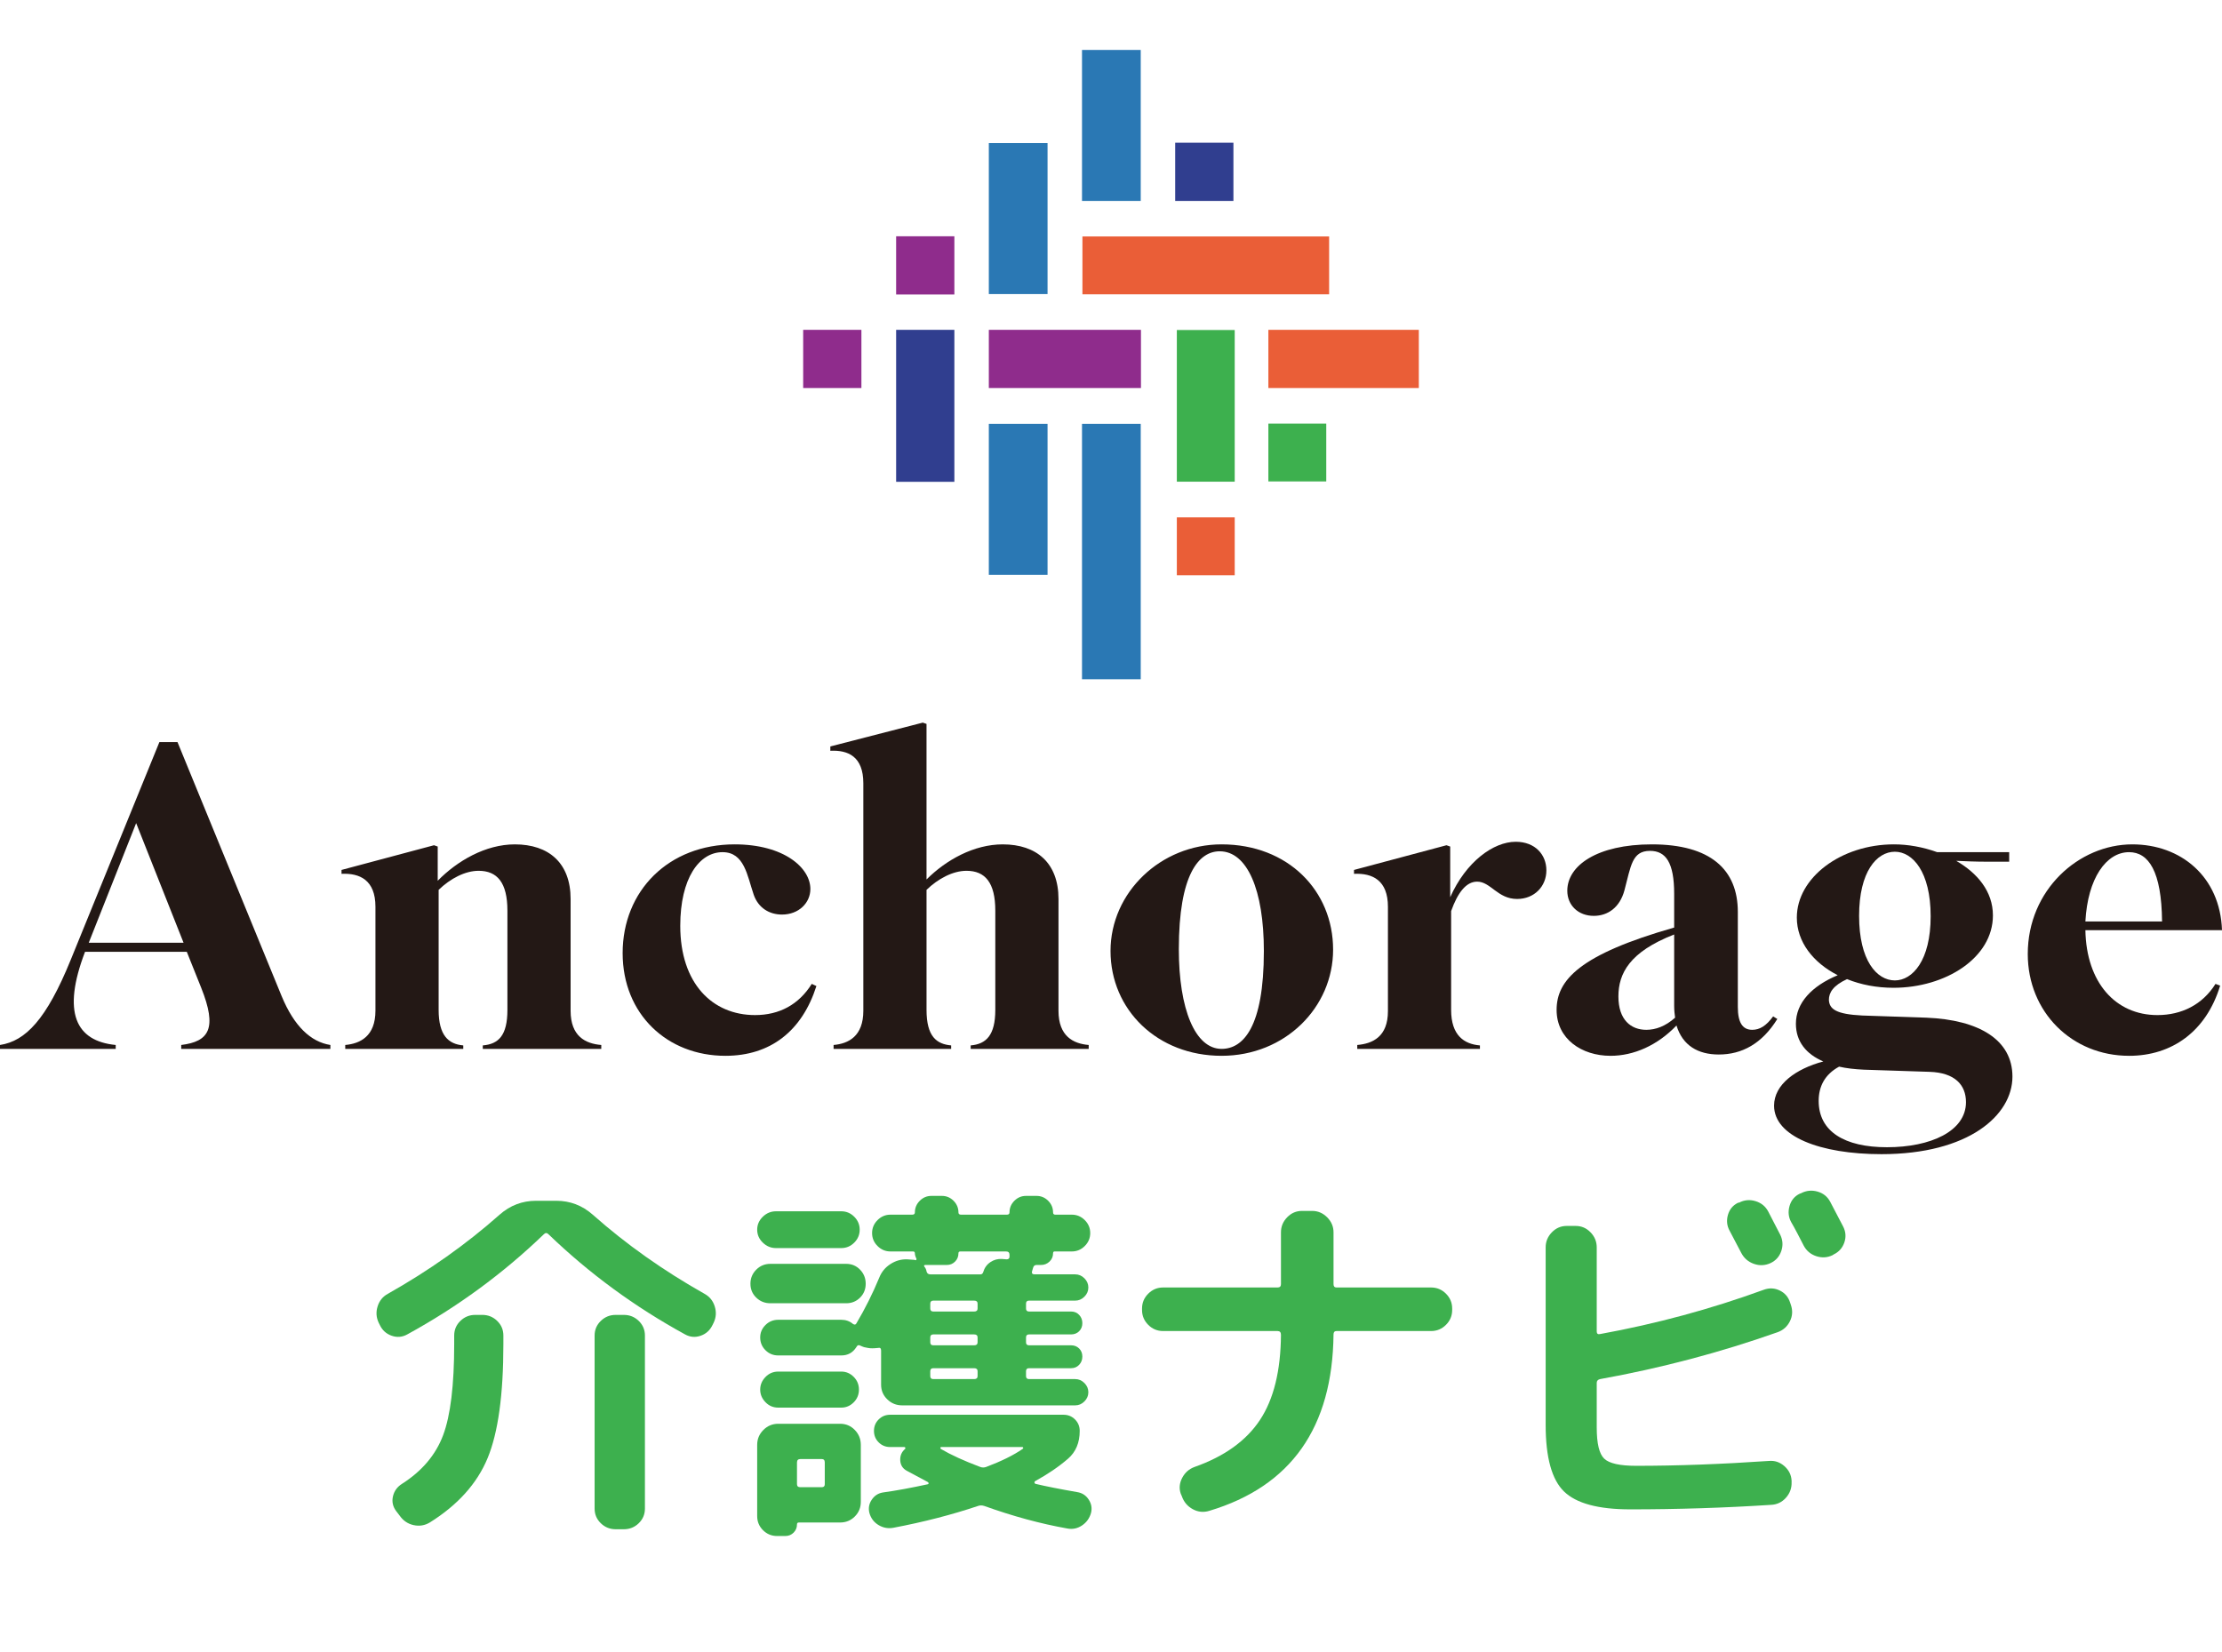
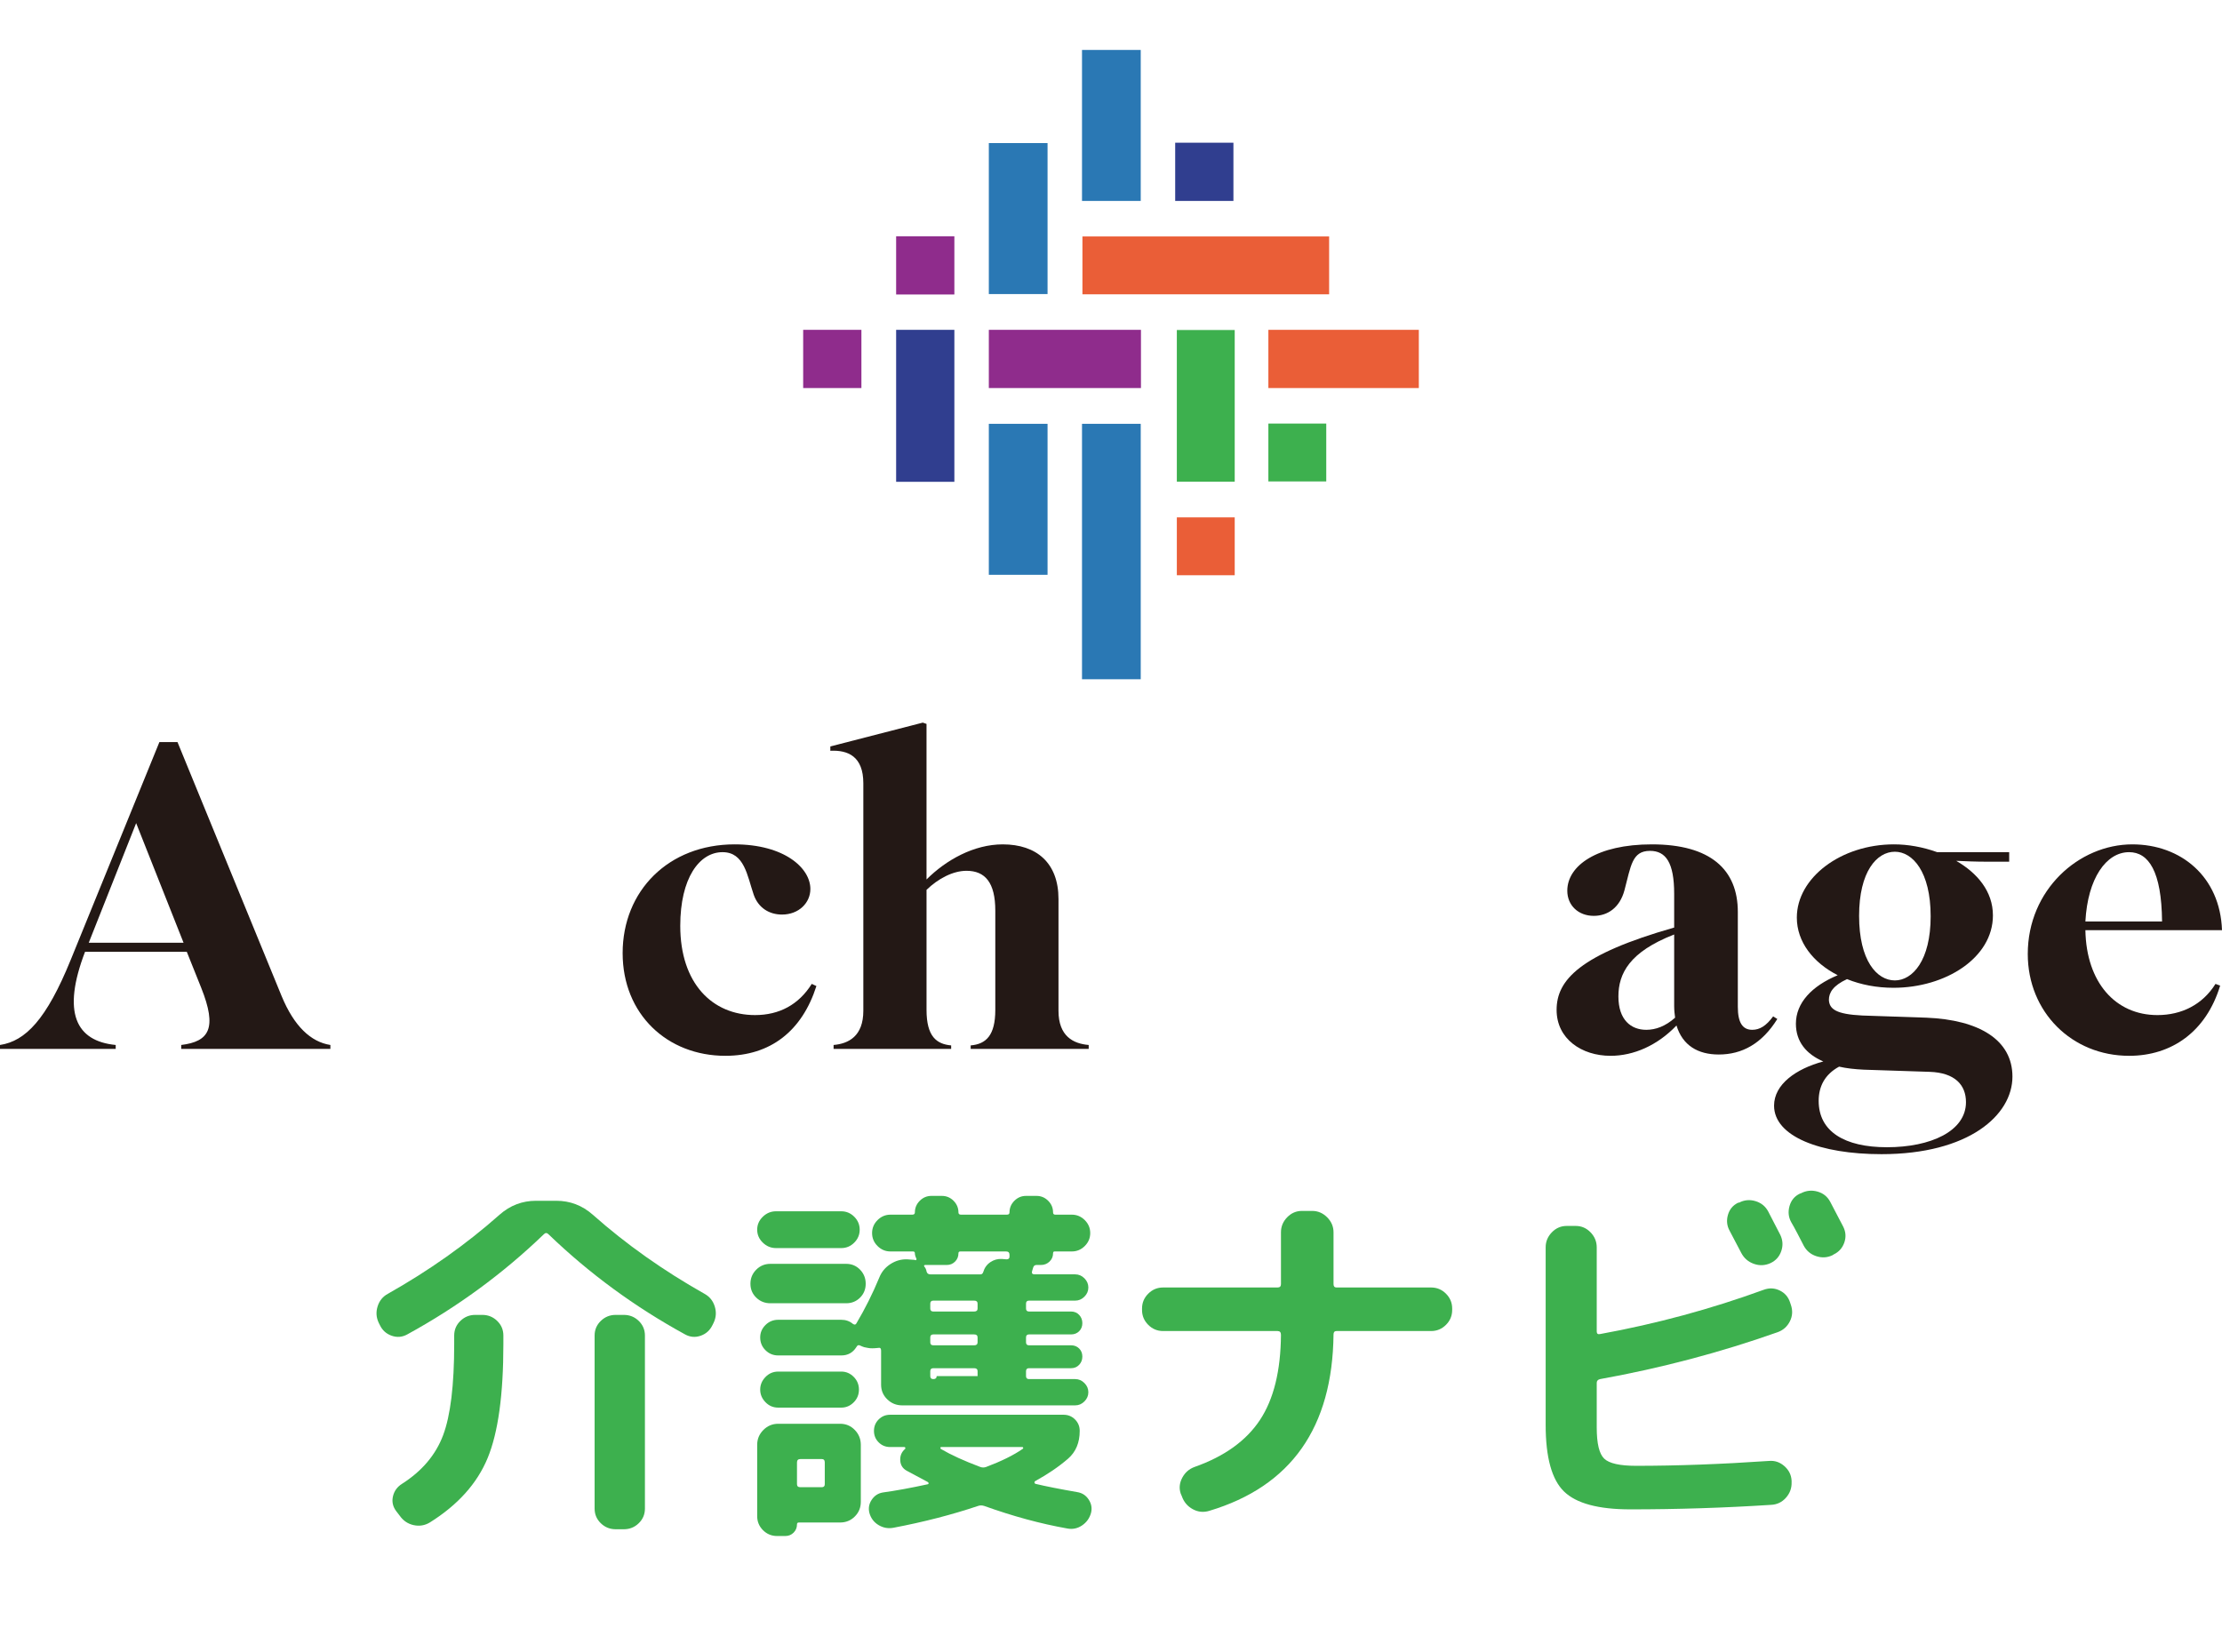
<svg xmlns="http://www.w3.org/2000/svg" id="_レイヤー_2" data-name="レイヤー 2" viewBox="0 0 856.759 637.064">
  <defs>
    <style>
      .cls-1 {
        fill: #231815;
      }

      .cls-1, .cls-2, .cls-3, .cls-4, .cls-5, .cls-6 {
        stroke-width: 0px;
      }

      .cls-2 {
        fill: #3db04e;
      }

      .cls-3 {
        fill: #2a78b4;
      }

      .cls-4 {
        fill: #303e8f;
      }

      .cls-5 {
        fill: #ea5e37;
      }

      .cls-6 {
        fill: #8f2c8c;
      }
    </style>
  </defs>
  <g id="_レイヤー_3" data-name="レイヤー 3">
    <g>
      <path class="cls-1" d="m44.613,404.495H0v-1.504c9.854-1.504,17.916-9.859,27.234-32.751l34.221-84.049h6.988l40.134,97.918c4.838,11.697,11.288,17.713,18.813,18.882v1.504h-57.513v-1.504c10.75-1.336,13.975-6.35,7.704-22.057l-5.554-13.869h-39.238c-8.958,23.394-3.583,34.422,11.825,35.926v1.504Zm7.883-87.057l-18.275,46.119h36.55l-18.275-46.119Z" />
-       <path class="cls-1" d="m178.626,404.495h-45.509v-1.504c5.733-.501,11.646-3.342,11.646-13.201v-40.103c0-10.359-6.092-13.033-13.079-12.699v-1.504l35.654-9.524,1.433.501v13.201c7.525-7.686,18.454-14.036,29.742-14.036,13.079,0,21.5,7.185,21.5,21.055v43.11c0,9.859,5.733,12.7,11.825,13.201v1.504h-45.688v-1.337c6.092-.501,9.496-3.843,9.496-13.701v-38.266c0-10.861-3.942-15.372-11.108-15.372-5.196,0-10.929,3.007-15.408,7.351v46.286c0,9.859,3.762,13.201,9.496,13.701v1.337Z" />
      <path class="cls-1" d="m278.598,328.633c-8.958,0-16.304,10.026-16.304,28.406,0,22.224,12.363,34.422,28.846,34.422,9.317,0,16.842-4.01,21.858-12.03l1.792.835c-5.554,17.378-17.738,26.902-35.117,26.902-22.396,0-39.596-16.041-39.596-39.602,0-24.062,17.738-41.941,43.18-41.941,18.992,0,29.204,9.023,29.204,17.211,0,5.348-4.479,9.859-10.929,9.859-4.838,0-9.138-2.506-10.929-7.686-2.508-7.352-3.583-16.376-12.004-16.376Z" />
      <path class="cls-1" d="m366.747,404.495h-45.33v-1.504c5.733-.501,11.467-3.342,11.467-13.201v-87.726c0-10.359-5.912-12.866-12.721-12.532v-1.671l35.654-9.19,1.433.502v59.988c7.525-7.52,18.275-13.535,29.384-13.535,13.079,0,21.5,7.185,21.5,21.055v43.11c0,9.859,5.733,12.7,11.646,13.201v1.504h-45.509v-1.337c5.912-.501,9.496-3.843,9.496-13.701v-38.266c0-10.861-3.942-15.372-11.108-15.372-5.196,0-10.929,3.007-15.408,7.351v46.286c0,10.359,3.942,13.201,9.496,13.701v1.337Z" />
-       <path class="cls-1" d="m428.198,366.731c0-22.558,19.35-41.106,42.821-41.106,25.621,0,43,17.88,43,40.604,0,22.224-18.454,40.939-43,40.939-24.725,0-42.821-17.712-42.821-40.437Zm42.821,37.764c8.242,0,16.304-8.188,16.304-37.764,0-23.561-6.45-38.432-17.021-38.432-8.062,0-15.766,8.856-15.766,37.764,0,23.059,6.271,38.432,16.483,38.432Z" />
-       <path class="cls-1" d="m570.634,404.495h-47.3v-1.504c5.912-.501,11.825-3.175,11.825-13.034v-40.27c0-10.193-5.913-13.033-13.079-12.699v-1.504l35.654-9.524,1.434.501v19.55c6.092-13.702,16.663-21.388,25.263-21.388,7.525,0,11.825,5.013,11.825,11.028,0,6.183-4.658,11.029-11.288,11.029-7.525,0-10.212-6.684-15.408-6.684-4.3,0-7.526,4.344-10.034,11.362v38.099c0,9.859,5.017,13.201,11.109,13.701v1.337Z" />
      <path class="cls-1" d="m646.422,395.472c-7.347,7.686-16.484,11.697-25.442,11.697-11.109,0-20.784-6.517-20.784-17.712,0-11.53,8.958-21.388,45.33-31.749v-13.034c0-12.03-3.225-16.542-9.317-16.542-6.988,0-7.346,5.848-9.854,15.206-1.792,6.684-6.45,9.859-11.825,9.859-5.913,0-10.213-4.01-10.213-9.692,0-9.692,11.467-17.88,32.609-17.88,22.576,0,33.145,9.692,33.145,26.067v36.594c0,6.016,1.793,8.856,5.555,8.856,2.866,0,5.375-1.504,8.062-5.18l1.613,1.002c-5.913,9.525-13.617,13.702-22.576,13.702-8.062,0-13.975-3.51-16.304-11.196Zm-.538-3.008c-.179-1.336-.358-2.84-.358-4.511v-27.571c-17.201,6.684-21.501,15.039-21.501,23.895,0,9.023,4.838,12.867,10.75,12.867,3.584,0,7.347-1.337,11.109-4.679Z" />
      <path class="cls-1" d="m725.432,445.099c-23.65,0-41.388-6.851-41.388-18.714,0-8.188,8.42-14.204,18.991-17.044-6.629-2.841-10.571-7.686-10.571-14.538,0-8.021,6.092-14.537,16.125-18.715-9.495-4.845-15.766-12.866-15.766-22.224,0-15.372,17.021-28.239,37.446-28.239,5.375,0,11.109,1.002,16.663,3.008h27.771v3.676h-8.599c-4.3,0-8.242-.167-11.826-.334,8.062,4.679,14.154,11.697,14.154,21.054,0,16.376-18.274,27.905-38.341,27.905-6.451,0-12.542-1.169-17.917-3.342-5.375,2.506-6.987,5.181-6.987,8.021.179,3.509,2.687,5.514,12.899,6.015l24.725.835c20.246.835,33.146,8.523,33.146,22.725,0,14.872-16.842,29.91-50.525,29.91Zm32.608-20.051c0-6.684-4.299-11.363-13.974-11.697l-25.442-.835c-3.404-.167-6.63-.502-9.496-1.17-5.554,3.008-7.883,7.687-7.883,13.201,0,11.864,10.033,17.88,26.338,17.88,16.842,0,30.458-6.182,30.458-17.378Zm-27.413-46.954c6.809,0,13.796-7.686,13.796-24.73,0-17.211-6.988-24.897-13.796-24.897-6.988,0-13.795,7.686-13.795,24.73,0,17.211,6.808,24.897,13.795,24.897Z" />
      <path class="cls-1" d="m820.925,407.168c-22.038,0-39.058-16.876-39.058-39.267,0-24.731,19.708-42.276,40.313-42.276,18.633,0,33.862,12.365,34.579,33.085h-52.676c.358,20.219,11.646,32.751,27.772,32.751,9.316,0,17.379-4.01,22.396-12.03l1.792.668c-5.375,17.713-18.633,27.07-35.117,27.07Zm-16.842-51.8h29.563c-.18-19.383-5.196-26.735-12.722-26.735-8.779,0-15.946,10.026-16.842,26.735Z" />
    </g>
    <g>
      <rect class="cls-4" x="453.131" y="55.036" width="22.454" height="22.454" />
      <rect class="cls-6" x="309.689" y="127.197" width="22.454" height="22.454" />
      <rect class="cls-6" x="381.272" y="127.197" width="58.659" height="22.454" />
      <rect class="cls-6" x="345.532" y="91.117" width="22.454" height="22.454" />
      <rect class="cls-4" x="345.532" y="127.197" width="22.454" height="58.613" />
      <rect class="cls-3" x="417.202" y="19.26" width="22.643" height="58.23" />
      <rect class="cls-2" x="489.061" y="163.346" width="22.316" height="22.316" />
      <rect class="cls-5" x="489.061" y="127.197" width="58.01" height="22.454" />
      <rect class="cls-3" x="381.272" y="55.174" width="22.643" height="58.23" />
      <rect class="cls-3" x="381.272" y="163.443" width="22.643" height="58.23" />
      <rect class="cls-3" x="417.202" y="163.443" width="22.643" height="98.507" />
      <rect class="cls-2" x="453.767" y="127.266" width="22.316" height="58.493" />
      <rect class="cls-5" x="453.767" y="199.523" width="22.316" height="22.316" />
      <rect class="cls-5" x="417.365" y="91.186" width="95.12" height="22.316" />
    </g>
  </g>
  <g>
    <path class="cls-2" d="m146.462,510.993l-.434-.869c-.966-2.026-1.111-4.126-.435-6.297.674-2.172,1.977-3.787,3.909-4.85,15.924-8.976,30.304-19.157,43.141-30.546,4.054-3.57,8.734-5.356,14.043-5.356h7.818c5.307,0,9.989,1.787,14.043,5.356,12.835,11.389,27.217,21.571,43.141,30.546,1.93,1.063,3.233,2.678,3.909,4.85.674,2.172.53,4.271-.435,6.297l-.434.869c-.966,2.026-2.487,3.402-4.56,4.126-2.077.724-4.078.557-6.008-.506-19.4-10.616-36.967-23.501-52.697-38.654-.58-.579-1.158-.579-1.738,0-15.732,15.153-33.297,28.038-52.697,38.654-1.931,1.063-3.933,1.231-6.008.506-2.077-.724-3.596-2.099-4.56-4.126Zm36.772-3.909h2.751c2.219,0,4.126.774,5.718,2.316,1.593,1.545,2.389,3.427,2.389,5.646v3.329c0,19.497-2.027,34.144-6.08,43.938-4.054,9.797-11.488,18.072-22.295,24.828-1.932,1.158-4.006,1.495-6.225,1.014-2.222-.484-4.007-1.69-5.356-3.619l-1.448-1.883c-1.256-1.737-1.642-3.619-1.158-5.646.482-2.027,1.64-3.619,3.475-4.777,7.72-4.923,13.004-11.17,15.853-18.748,2.845-7.575,4.27-19.277,4.27-35.107v-3.329c0-2.22.796-4.102,2.389-5.646,1.592-1.542,3.497-2.316,5.718-2.316Zm54.145,0h3.185c2.219,0,4.126.774,5.719,2.316,1.593,1.545,2.388,3.427,2.388,5.646v66.739c0,2.219-.796,4.101-2.388,5.646-1.593,1.542-3.5,2.316-5.719,2.316h-3.185c-2.221,0-4.126-.774-5.718-2.316-1.593-1.546-2.389-3.427-2.389-5.646v-66.739c0-2.22.796-4.102,2.389-5.646,1.593-1.542,3.497-2.316,5.718-2.316Z" />
-     <path class="cls-2" d="m297.025,502.596c-2.124,0-3.934-.724-5.429-2.171-1.497-1.448-2.244-3.233-2.244-5.357,0-2.121.747-3.931,2.244-5.428,1.495-1.495,3.305-2.244,5.429-2.244h29.244c2.122,0,3.909.749,5.357,2.244,1.447,1.497,2.171,3.307,2.171,5.428,0,2.125-.724,3.909-2.171,5.357-1.448,1.447-3.235,2.171-5.357,2.171h-29.244Zm2.172-35.468h25.19c1.929,0,3.594.701,4.995,2.099,1.398,1.4,2.099,3.065,2.099,4.995,0,1.931-.701,3.597-2.099,4.995-1.4,1.4-3.066,2.099-4.995,2.099h-25.19c-1.932,0-3.62-.699-5.067-2.099-1.447-1.398-2.171-3.063-2.171-4.995,0-1.93.724-3.594,2.171-4.995,1.447-1.399,3.135-2.099,5.067-2.099Zm32.718,90.048v22.005c0,2.219-.773,4.101-2.316,5.646-1.545,1.543-3.427,2.316-5.646,2.316h-15.925c-.484,0-.724.24-.724.724,0,1.253-.435,2.316-1.304,3.185-.868.868-1.931,1.303-3.185,1.303h-3.185c-2.125,0-3.935-.748-5.43-2.244-1.497-1.498-2.243-3.308-2.243-5.429v-27.506c0-2.219.796-4.126,2.388-5.718,1.593-1.593,3.497-2.389,5.719-2.389h23.887c2.22,0,4.102.796,5.646,2.389,1.543,1.592,2.316,3.499,2.316,5.718Zm2.751-37.351l-1.448-.29c-.579-.192-1.063-.384-1.448-.579-.676-.384-1.208-.192-1.592.579-1.352,2.125-3.282,3.185-5.791,3.185h-24.321c-1.933,0-3.572-.674-4.923-2.027-1.352-1.35-2.026-2.991-2.026-4.922,0-1.832.674-3.425,2.026-4.777,1.351-1.351,2.99-2.027,4.923-2.027h24.321c1.737,0,3.233.532,4.488,1.593.578.387,1.013.339,1.303-.145,3.377-5.693,6.32-11.582,8.831-17.663.868-2.219,2.316-3.981,4.343-5.284,2.027-1.303,4.198-1.905,6.515-1.81l1.883.145c.482,0,.868.05,1.158.145.095.097.216.072.362-.073.145-.145.168-.312.072-.506-.387-.772-.578-1.448-.578-2.027,0-.482-.243-.724-.724-.724h-8.687c-1.931,0-3.596-.699-4.994-2.099-1.401-1.398-2.099-3.063-2.099-4.995,0-1.93.698-3.594,2.099-4.995,1.398-1.398,3.062-2.099,4.994-2.099h8.397c.673,0,1.014-.29,1.014-.869,0-1.737.626-3.233,1.882-4.487,1.252-1.253,2.751-1.883,4.487-1.883h4.054c1.736,0,3.232.629,4.487,1.883,1.253,1.255,1.882,2.75,1.882,4.487,0,.579.337.869,1.014.869h17.663c.673,0,1.013-.29,1.013-.869,0-1.737.626-3.233,1.882-4.487,1.253-1.253,2.751-1.883,4.488-1.883h4.054c1.737,0,3.233.629,4.487,1.883,1.254,1.255,1.883,2.75,1.883,4.487,0,.579.29.869.868.869h6.37c1.93,0,3.594.701,4.995,2.099,1.398,1.4,2.099,3.065,2.099,4.995,0,1.931-.701,3.597-2.099,4.995-1.4,1.4-3.065,2.099-4.995,2.099h-6.659c-.387,0-.579.242-.579.724,0,1.256-.459,2.316-1.375,3.185-.919.868-2.004,1.303-3.257,1.303h-1.737c-.677,0-1.11.339-1.304,1.014-.097.387-.241.868-.434,1.447-.194.774.145,1.158,1.014,1.158h15.635c1.351,0,2.534.507,3.547,1.52,1.014,1.014,1.52,2.197,1.52,3.547,0,1.352-.506,2.534-1.52,3.546-1.014,1.014-2.197,1.521-3.547,1.521h-17.806c-.774,0-1.158.387-1.158,1.158v1.882c0,.773.384,1.158,1.158,1.158h16.214c1.254,0,2.292.435,3.114,1.303.818.868,1.23,1.932,1.23,3.185,0,1.256-.412,2.294-1.23,3.113-.821.821-1.859,1.231-3.114,1.231h-16.214c-.774,0-1.158.387-1.158,1.158v1.882c0,.774.384,1.158,1.158,1.158h16.214c1.254,0,2.292.412,3.114,1.231.818.821,1.23,1.859,1.23,3.113,0,1.255-.412,2.316-1.23,3.185-.821.868-1.859,1.303-3.114,1.303h-16.214c-.774,0-1.158.387-1.158,1.158v1.882c0,.774.384,1.158,1.158,1.158h17.806c1.351,0,2.534.507,3.547,1.521,1.014,1.013,1.52,2.196,1.52,3.546,0,1.353-.506,2.534-1.52,3.547-1.014,1.013-2.197,1.52-3.547,1.52h-66.739c-2.221,0-4.126-.772-5.718-2.316-1.593-1.543-2.389-3.425-2.389-5.646v-13.174c0-.869-.387-1.206-1.158-1.014-1.737.194-3.04.194-3.908,0Zm-34.6,23.018c-1.933,0-3.572-.699-4.923-2.099-1.352-1.398-2.026-3.015-2.026-4.85,0-1.832.674-3.449,2.026-4.849,1.351-1.399,2.99-2.1,4.923-2.1h24.321c1.832,0,3.424.677,4.777,2.027,1.351,1.352,2.027,2.993,2.027,4.922,0,1.932-.677,3.572-2.027,4.923-1.353,1.352-2.945,2.026-4.777,2.026h-24.321Zm17.951,29.534v-8.397c0-.868-.387-1.303-1.158-1.303h-8.252c-.868,0-1.303.435-1.303,1.303v8.397c0,.773.435,1.158,1.303,1.158h8.252c.772,0,1.158-.385,1.158-1.158Zm97.286,3.04c1.93.29,3.425,1.256,4.489,2.895,1.061,1.64,1.35,3.377.868,5.212-.579,2.026-1.737,3.619-3.475,4.777s-3.619,1.543-5.646,1.158c-10.328-1.835-20.991-4.73-31.995-8.686-.868-.289-1.689-.289-2.461,0-10.039,3.377-20.897,6.176-32.574,8.397-2.026.384-3.933.047-5.718-1.014-1.787-1.063-2.967-2.606-3.547-4.633-.484-1.835-.194-3.547.869-5.139,1.061-1.593,2.508-2.534,4.344-2.824,4.922-.674,10.713-1.737,17.372-3.185.192-.095.264-.24.217-.435-.05-.192-.17-.337-.362-.435-3.669-1.929-6.37-3.377-8.107-4.343-1.545-.869-2.366-2.194-2.461-3.981-.097-1.785.53-3.257,1.882-4.415.095-.095.12-.24.073-.435-.05-.192-.169-.29-.363-.29h-5.501c-1.737,0-3.21-.601-4.415-1.809-1.208-1.206-1.809-2.678-1.809-4.415s.601-3.208,1.809-4.415c1.205-1.206,2.678-1.81,4.415-1.81h66.885c1.736,0,3.208.604,4.415,1.81,1.206,1.208,1.81,2.678,1.81,4.415,0,4.538-1.498,8.107-4.489,10.713-3.571,3.09-7.817,5.985-12.739,8.686-.194.194-.268.387-.217.579.047.194.167.339.362.435,4.054.966,9.411,2.026,16.069,3.185Zm-50.235-87.587h-8.253c-.484,0-.629.195-.435.579.482.579.772,1.208.869,1.882.192.774.674,1.158,1.447,1.158h19.4c.482,0,.819-.289,1.013-.868.482-1.64,1.399-2.919,2.751-3.836,1.351-.916,2.846-1.326,4.488-1.231l1.737.145c.772,0,1.158-.337,1.158-1.013v-.724c0-.868-.435-1.303-1.303-1.303h-17.663c-.484,0-.724.242-.724.724,0,1.256-.435,2.316-1.303,3.185-.868.868-1.932,1.303-3.185,1.303Zm11.871,16.794v-1.882c0-.772-.435-1.158-1.304-1.158h-15.78c-.773,0-1.158.387-1.158,1.158v1.882c0,.773.385,1.158,1.158,1.158h15.78c.869,0,1.304-.385,1.304-1.158Zm0,13.029v-1.882c0-.772-.435-1.158-1.304-1.158h-15.78c-.773,0-1.158.387-1.158,1.158v1.882c0,.774.385,1.158,1.158,1.158h15.78c.869,0,1.304-.384,1.304-1.158Zm0,13.029v-1.882c0-.772-.435-1.158-1.304-1.158h-15.78c-.773,0-1.158.387-1.158,1.158v1.882c0,.774.385,1.158,1.158,1.158h15.78c.869,0,1.304-.384,1.304-1.158Zm17.373,28.086c.192-.095.264-.24.217-.435-.05-.192-.17-.29-.363-.29h-31.27c-.194,0-.29.097-.29.29,0,.194.048.339.145.435,3.956,2.316,9.023,4.632,15.2,6.948.772.29,1.543.29,2.316,0,5.887-2.219,10.569-4.535,14.044-6.948Z" />
+     <path class="cls-2" d="m297.025,502.596c-2.124,0-3.934-.724-5.429-2.171-1.497-1.448-2.244-3.233-2.244-5.357,0-2.121.747-3.931,2.244-5.428,1.495-1.495,3.305-2.244,5.429-2.244h29.244c2.122,0,3.909.749,5.357,2.244,1.447,1.497,2.171,3.307,2.171,5.428,0,2.125-.724,3.909-2.171,5.357-1.448,1.447-3.235,2.171-5.357,2.171h-29.244Zm2.172-35.468h25.19c1.929,0,3.594.701,4.995,2.099,1.398,1.4,2.099,3.065,2.099,4.995,0,1.931-.701,3.597-2.099,4.995-1.4,1.4-3.066,2.099-4.995,2.099h-25.19c-1.932,0-3.62-.699-5.067-2.099-1.447-1.398-2.171-3.063-2.171-4.995,0-1.93.724-3.594,2.171-4.995,1.447-1.399,3.135-2.099,5.067-2.099Zm32.718,90.048v22.005c0,2.219-.773,4.101-2.316,5.646-1.545,1.543-3.427,2.316-5.646,2.316h-15.925c-.484,0-.724.24-.724.724,0,1.253-.435,2.316-1.304,3.185-.868.868-1.931,1.303-3.185,1.303h-3.185c-2.125,0-3.935-.748-5.43-2.244-1.497-1.498-2.243-3.308-2.243-5.429v-27.506c0-2.219.796-4.126,2.388-5.718,1.593-1.593,3.497-2.389,5.719-2.389h23.887c2.22,0,4.102.796,5.646,2.389,1.543,1.592,2.316,3.499,2.316,5.718Zm2.751-37.351l-1.448-.29c-.579-.192-1.063-.384-1.448-.579-.676-.384-1.208-.192-1.592.579-1.352,2.125-3.282,3.185-5.791,3.185h-24.321c-1.933,0-3.572-.674-4.923-2.027-1.352-1.35-2.026-2.991-2.026-4.922,0-1.832.674-3.425,2.026-4.777,1.351-1.351,2.99-2.027,4.923-2.027h24.321c1.737,0,3.233.532,4.488,1.593.578.387,1.013.339,1.303-.145,3.377-5.693,6.32-11.582,8.831-17.663.868-2.219,2.316-3.981,4.343-5.284,2.027-1.303,4.198-1.905,6.515-1.81l1.883.145c.482,0,.868.05,1.158.145.095.097.216.072.362-.073.145-.145.168-.312.072-.506-.387-.772-.578-1.448-.578-2.027,0-.482-.243-.724-.724-.724h-8.687c-1.931,0-3.596-.699-4.994-2.099-1.401-1.398-2.099-3.063-2.099-4.995,0-1.93.698-3.594,2.099-4.995,1.398-1.398,3.062-2.099,4.994-2.099h8.397c.673,0,1.014-.29,1.014-.869,0-1.737.626-3.233,1.882-4.487,1.252-1.253,2.751-1.883,4.487-1.883h4.054c1.736,0,3.232.629,4.487,1.883,1.253,1.255,1.882,2.75,1.882,4.487,0,.579.337.869,1.014.869h17.663c.673,0,1.013-.29,1.013-.869,0-1.737.626-3.233,1.882-4.487,1.253-1.253,2.751-1.883,4.488-1.883h4.054c1.737,0,3.233.629,4.487,1.883,1.254,1.255,1.883,2.75,1.883,4.487,0,.579.29.869.868.869h6.37c1.93,0,3.594.701,4.995,2.099,1.398,1.4,2.099,3.065,2.099,4.995,0,1.931-.701,3.597-2.099,4.995-1.4,1.4-3.065,2.099-4.995,2.099h-6.659c-.387,0-.579.242-.579.724,0,1.256-.459,2.316-1.375,3.185-.919.868-2.004,1.303-3.257,1.303h-1.737c-.677,0-1.11.339-1.304,1.014-.097.387-.241.868-.434,1.447-.194.774.145,1.158,1.014,1.158h15.635c1.351,0,2.534.507,3.547,1.52,1.014,1.014,1.52,2.197,1.52,3.547,0,1.352-.506,2.534-1.52,3.546-1.014,1.014-2.197,1.521-3.547,1.521h-17.806c-.774,0-1.158.387-1.158,1.158v1.882c0,.773.384,1.158,1.158,1.158h16.214c1.254,0,2.292.435,3.114,1.303.818.868,1.23,1.932,1.23,3.185,0,1.256-.412,2.294-1.23,3.113-.821.821-1.859,1.231-3.114,1.231h-16.214c-.774,0-1.158.387-1.158,1.158v1.882c0,.774.384,1.158,1.158,1.158h16.214c1.254,0,2.292.412,3.114,1.231.818.821,1.23,1.859,1.23,3.113,0,1.255-.412,2.316-1.23,3.185-.821.868-1.859,1.303-3.114,1.303h-16.214c-.774,0-1.158.387-1.158,1.158v1.882c0,.774.384,1.158,1.158,1.158h17.806c1.351,0,2.534.507,3.547,1.521,1.014,1.013,1.52,2.196,1.52,3.546,0,1.353-.506,2.534-1.52,3.547-1.014,1.013-2.197,1.52-3.547,1.52h-66.739c-2.221,0-4.126-.772-5.718-2.316-1.593-1.543-2.389-3.425-2.389-5.646v-13.174c0-.869-.387-1.206-1.158-1.014-1.737.194-3.04.194-3.908,0Zm-34.6,23.018c-1.933,0-3.572-.699-4.923-2.099-1.352-1.398-2.026-3.015-2.026-4.85,0-1.832.674-3.449,2.026-4.849,1.351-1.399,2.99-2.1,4.923-2.1h24.321c1.832,0,3.424.677,4.777,2.027,1.351,1.352,2.027,2.993,2.027,4.922,0,1.932-.677,3.572-2.027,4.923-1.353,1.352-2.945,2.026-4.777,2.026h-24.321Zm17.951,29.534v-8.397c0-.868-.387-1.303-1.158-1.303h-8.252c-.868,0-1.303.435-1.303,1.303v8.397c0,.773.435,1.158,1.303,1.158h8.252c.772,0,1.158-.385,1.158-1.158Zm97.286,3.04c1.93.29,3.425,1.256,4.489,2.895,1.061,1.64,1.35,3.377.868,5.212-.579,2.026-1.737,3.619-3.475,4.777s-3.619,1.543-5.646,1.158c-10.328-1.835-20.991-4.73-31.995-8.686-.868-.289-1.689-.289-2.461,0-10.039,3.377-20.897,6.176-32.574,8.397-2.026.384-3.933.047-5.718-1.014-1.787-1.063-2.967-2.606-3.547-4.633-.484-1.835-.194-3.547.869-5.139,1.061-1.593,2.508-2.534,4.344-2.824,4.922-.674,10.713-1.737,17.372-3.185.192-.095.264-.24.217-.435-.05-.192-.17-.337-.362-.435-3.669-1.929-6.37-3.377-8.107-4.343-1.545-.869-2.366-2.194-2.461-3.981-.097-1.785.53-3.257,1.882-4.415.095-.095.12-.24.073-.435-.05-.192-.169-.29-.363-.29h-5.501c-1.737,0-3.21-.601-4.415-1.809-1.208-1.206-1.809-2.678-1.809-4.415s.601-3.208,1.809-4.415c1.205-1.206,2.678-1.81,4.415-1.81h66.885c1.736,0,3.208.604,4.415,1.81,1.206,1.208,1.81,2.678,1.81,4.415,0,4.538-1.498,8.107-4.489,10.713-3.571,3.09-7.817,5.985-12.739,8.686-.194.194-.268.387-.217.579.047.194.167.339.362.435,4.054.966,9.411,2.026,16.069,3.185Zm-50.235-87.587h-8.253c-.484,0-.629.195-.435.579.482.579.772,1.208.869,1.882.192.774.674,1.158,1.447,1.158h19.4c.482,0,.819-.289,1.013-.868.482-1.64,1.399-2.919,2.751-3.836,1.351-.916,2.846-1.326,4.488-1.231l1.737.145c.772,0,1.158-.337,1.158-1.013v-.724c0-.868-.435-1.303-1.303-1.303h-17.663c-.484,0-.724.242-.724.724,0,1.256-.435,2.316-1.303,3.185-.868.868-1.932,1.303-3.185,1.303Zm11.871,16.794v-1.882c0-.772-.435-1.158-1.304-1.158h-15.78c-.773,0-1.158.387-1.158,1.158v1.882c0,.773.385,1.158,1.158,1.158h15.78c.869,0,1.304-.385,1.304-1.158Zm0,13.029v-1.882c0-.772-.435-1.158-1.304-1.158h-15.78c-.773,0-1.158.387-1.158,1.158v1.882c0,.774.385,1.158,1.158,1.158h15.78c.869,0,1.304-.384,1.304-1.158Zm0,13.029v-1.882c0-.772-.435-1.158-1.304-1.158h-15.78c-.773,0-1.158.387-1.158,1.158v1.882c0,.774.385,1.158,1.158,1.158c.869,0,1.304-.384,1.304-1.158Zm17.373,28.086c.192-.095.264-.24.217-.435-.05-.192-.17-.29-.363-.29h-31.27c-.194,0-.29.097-.29.29,0,.194.048.339.145.435,3.956,2.316,9.023,4.632,15.2,6.948.772.29,1.543.29,2.316,0,5.887-2.219,10.569-4.535,14.044-6.948Z" />
    <path class="cls-2" d="m448.455,513.309c-2.221,0-4.126-.796-5.718-2.389-1.592-1.593-2.389-3.497-2.389-5.718v-.579c0-2.219.797-4.126,2.389-5.719,1.593-1.592,3.498-2.388,5.718-2.388h44.156c.868,0,1.303-.435,1.303-1.303v-19.979c0-2.219.796-4.148,2.389-5.79,1.592-1.641,3.497-2.462,5.718-2.462h3.909c2.219,0,4.149.821,5.791,2.462,1.64,1.642,2.461,3.571,2.461,5.79v19.979c0,.868.384,1.303,1.158,1.303h36.483c2.219,0,4.126.796,5.718,2.388,1.592,1.593,2.389,3.5,2.389,5.719v.579c0,2.221-.797,4.126-2.389,5.718-1.593,1.593-3.499,2.389-5.718,2.389h-36.483c-.774,0-1.158.434-1.158,1.303-.387,35.903-16.359,58.585-47.919,68.042-2.221.674-4.344.458-6.37-.651-2.026-1.111-3.427-2.773-4.198-4.995l-.435-1.014c-.677-2.026-.484-4.054.579-6.08,1.061-2.027,2.653-3.425,4.778-4.199,11.484-4.054,19.881-10.084,25.189-18.096,5.307-8.01,8.01-18.965,8.107-32.863,0-.963-.435-1.447-1.303-1.447h-44.156Z" />
    <path class="cls-2" d="m628.551,582.075c-12.258,0-20.752-2.293-25.479-6.876-4.73-4.582-7.094-13.149-7.094-25.696v-68.477c0-2.219.796-4.149,2.389-5.791,1.592-1.64,3.497-2.461,5.718-2.461h3.475c2.219,0,4.126.821,5.719,2.461,1.592,1.642,2.388,3.572,2.388,5.791v32.429c0,.868.435,1.208,1.303,1.014,21.716-3.957,42.755-9.65,63.121-17.084,2.121-.771,4.173-.674,6.152.29,1.978.966,3.305,2.51,3.981,4.633l.29.868c.772,2.221.651,4.344-.362,6.37-1.013,2.027-2.583,3.427-4.705,4.198-22.103,7.818-44.93,13.851-68.477,18.096-.868.195-1.303.677-1.303,1.448v17.227c0,6.178.963,10.184,2.895,12.016,1.929,1.835,6.031,2.751,12.305,2.751,15.827,0,32.911-.627,51.248-1.883,2.22-.192,4.199.485,5.936,2.027,1.737,1.545,2.653,3.427,2.751,5.646v.434c.094,2.316-.629,4.344-2.172,6.081-1.546,1.737-3.475,2.653-5.791,2.75-17.952,1.158-36.048,1.737-54.289,1.737Zm41.984-118.278c2.026-1.061,4.149-1.253,6.37-.579,2.219.677,3.859,2.026,4.922,4.054.579,1.063,1.398,2.656,2.462,4.777,1.061,2.124,1.784,3.524,2.171,4.198.963,2.027,1.086,4.103.363,6.225-.724,2.124-2.1,3.669-4.126,4.633-2.125.966-4.271,1.063-6.443.289-2.171-.771-3.789-2.171-4.85-4.198-1.447-2.798-2.945-5.646-4.487-8.542-1.064-1.929-1.28-3.981-.652-6.153.626-2.171,1.955-3.739,3.981-4.705h.29Zm35.179-.29c3.185,6.081,4.825,9.218,4.922,9.41,1.062,2.027,1.231,4.104.507,6.225-.724,2.124-2.099,3.669-4.126,4.633l-.435.29c-2.027.966-4.126,1.085-6.297.362-2.173-.724-3.789-2.099-4.85-4.126-.484-.963-1.256-2.461-2.316-4.488-1.064-2.026-1.882-3.522-2.462-4.487-1.062-1.93-1.28-4.004-.651-6.225.626-2.219,1.955-3.812,3.981-4.777l.435-.145c2.026-1.062,4.148-1.278,6.37-.652,2.219.629,3.859,1.955,4.922,3.981Z" />
  </g>
</svg>